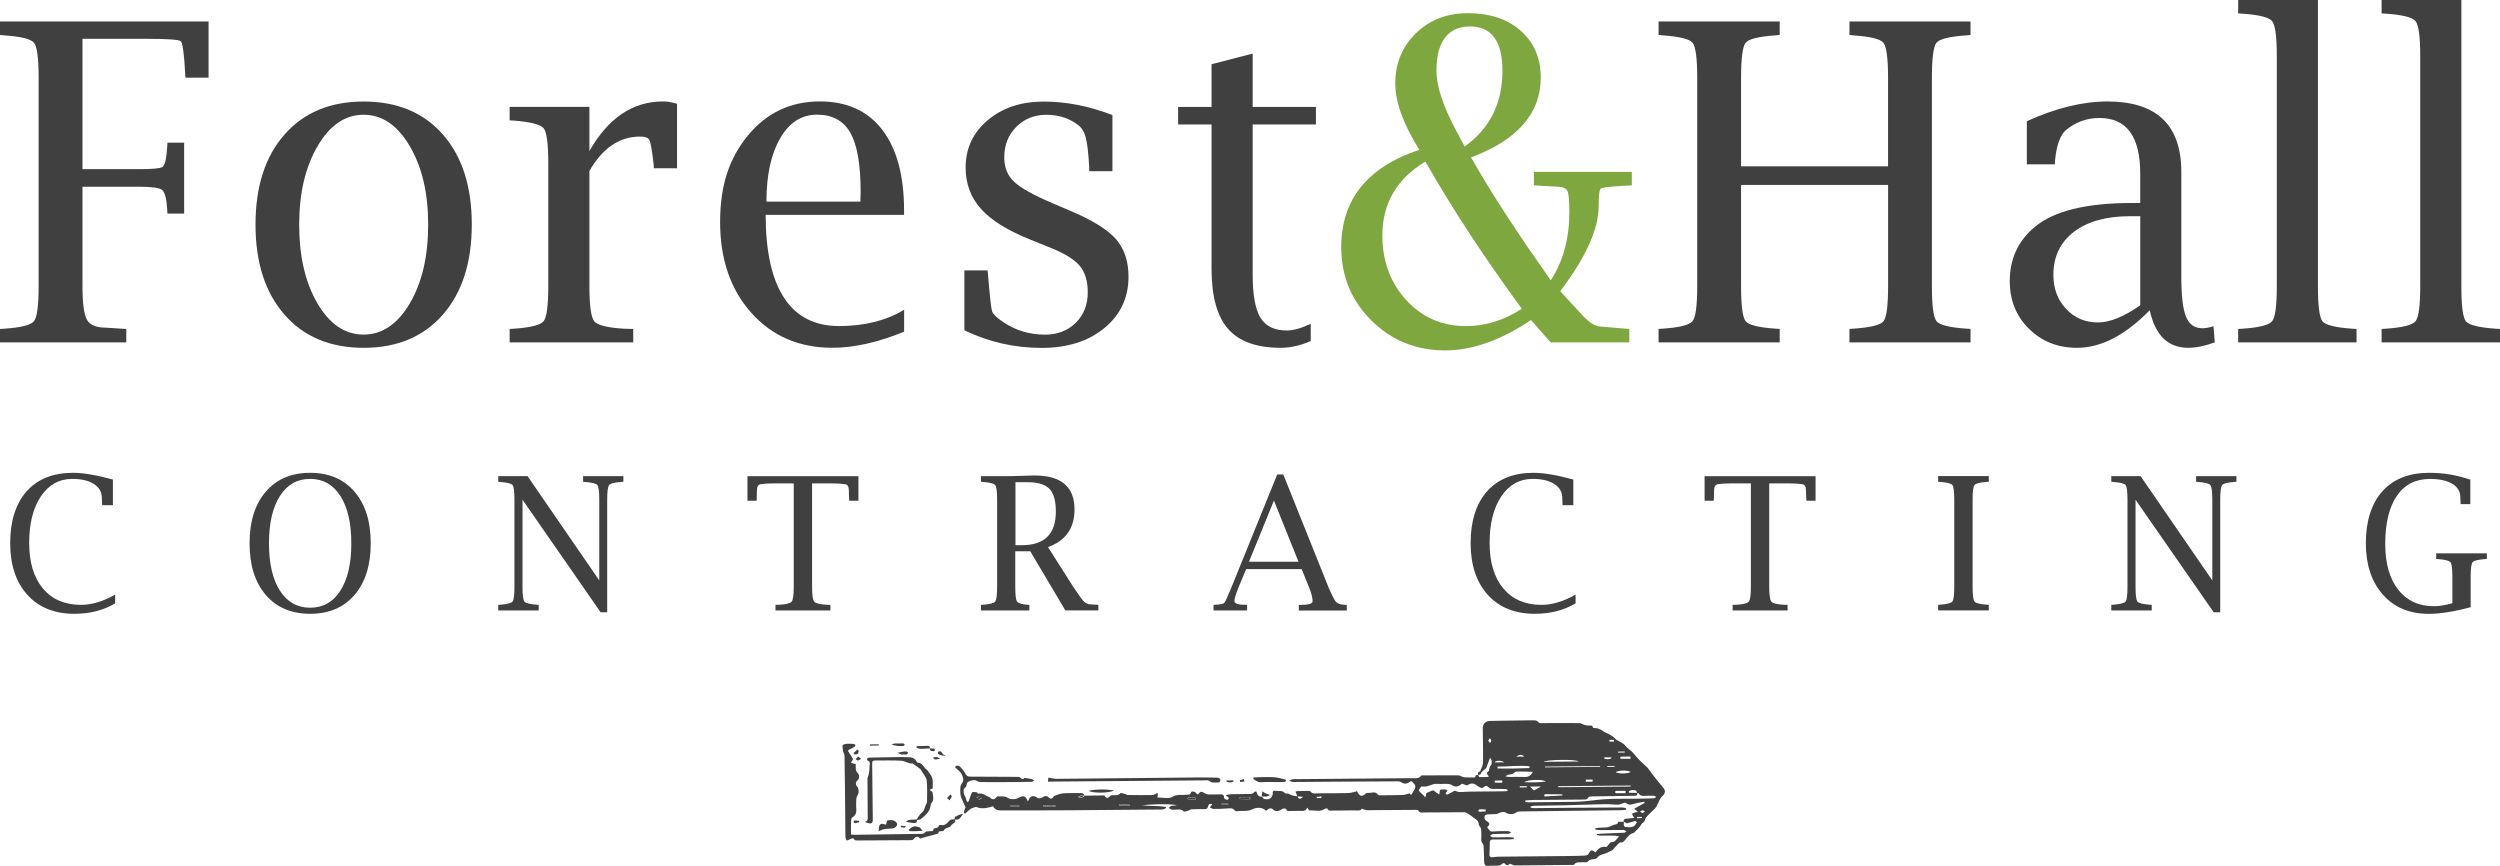
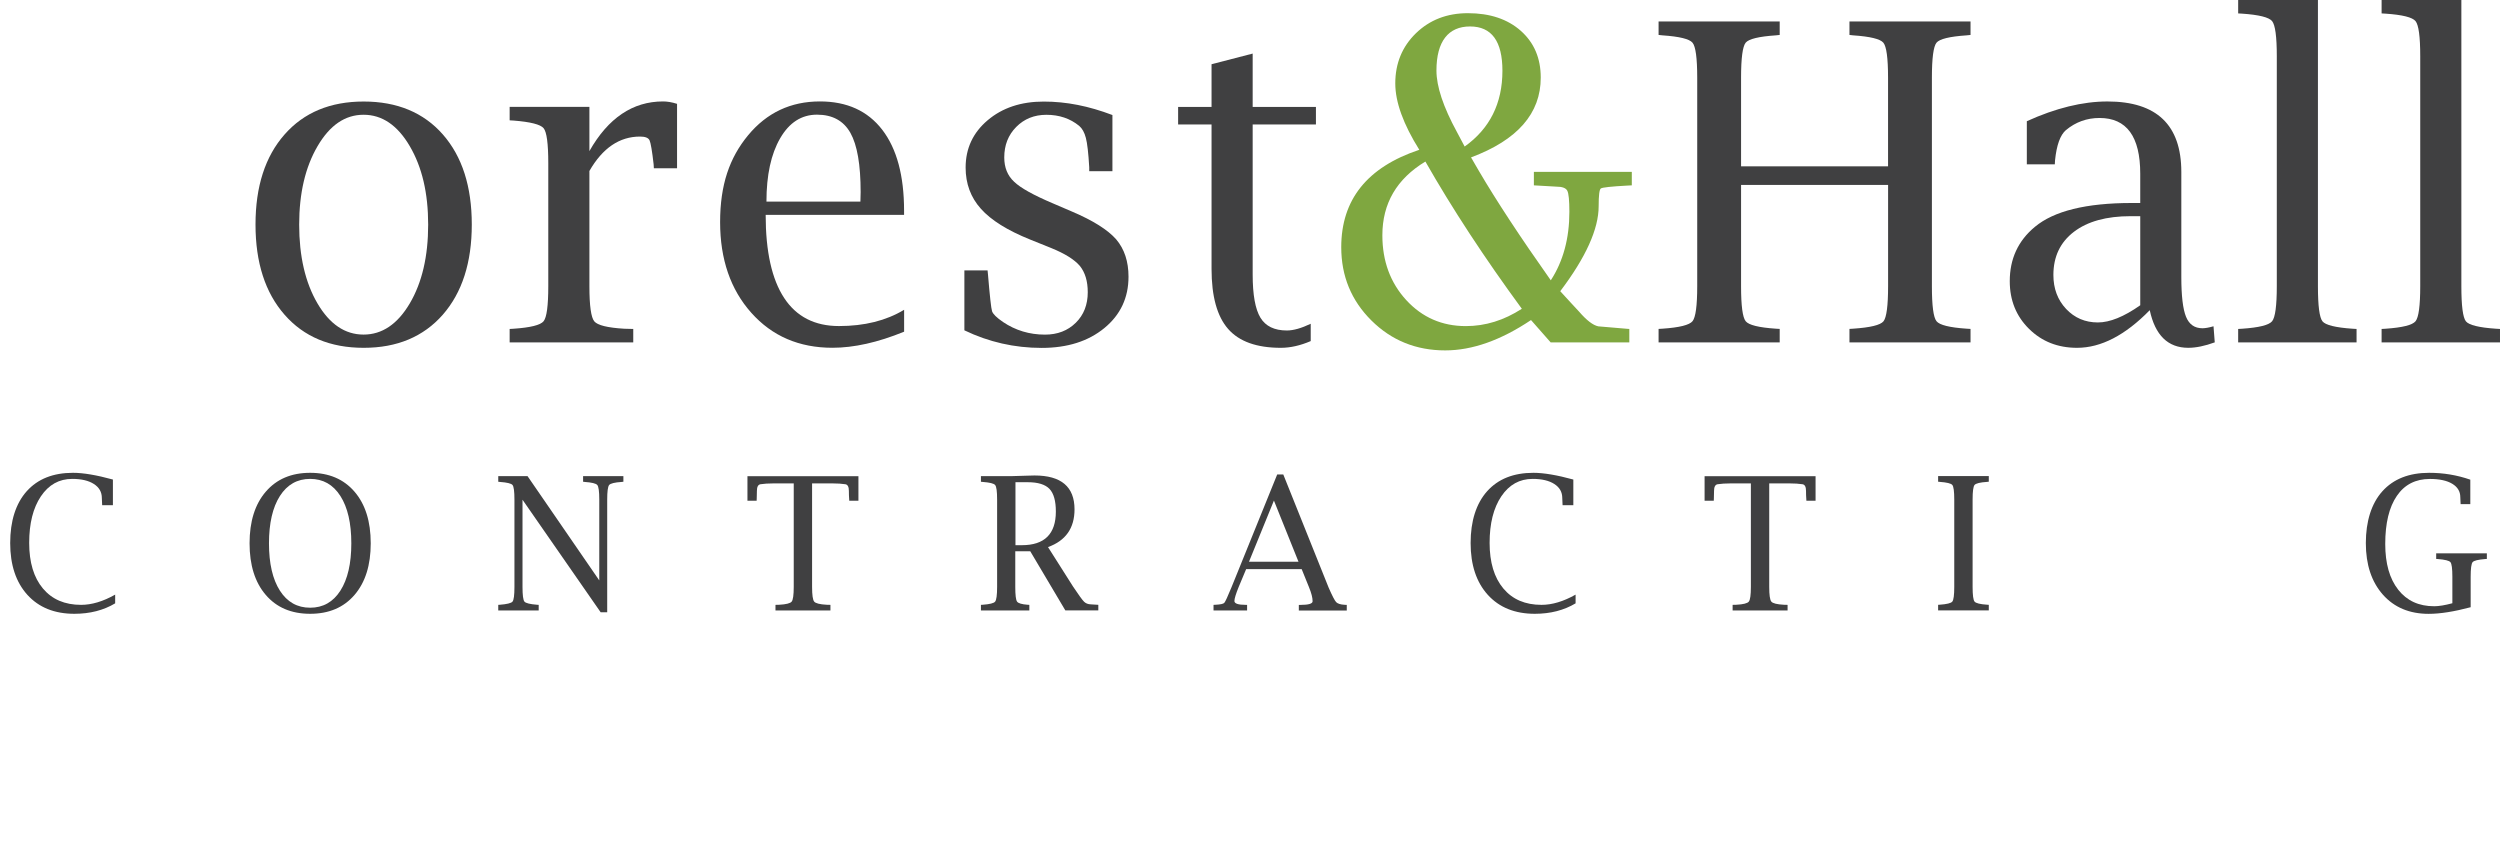
<svg xmlns="http://www.w3.org/2000/svg" id="Layer_2" viewBox="0 0 542.24 187.82">
  <defs>
    <style>.cls-1{fill:#404041;}.cls-1,.cls-2{stroke-width:0px;}.cls-2{fill:#7fa740;}</style>
  </defs>
  <g id="Layer_2-2">
-     <path class="cls-1" d="m17.89,40.49v21.59c0,3.7.32,6.12.97,7.27.65,1.15,2.03,1.72,4.14,1.72.12,0,1.3.08,3.53.23l.86.05v2.92H0v-2.92l.86-.05c3.65-.25,5.82-.79,6.5-1.62.68-.83,1.02-3.36,1.02-7.6V16.84c0-4.24-.34-6.77-1.02-7.58-.68-.81-2.84-1.34-6.5-1.59l-.86-.09v-2.92h45.24v12.18h-5.03l-.04-.89c-.24-4.33-.56-6.66-.96-7.01-.39-.34-2.82-.52-7.28-.52h-14.04v28.27h12.27c2.72,0,4.38-.14,4.98-.42.6-.28.98-1.77,1.13-4.47l.05-.85h3.62v15.38h-3.62l-.05-.89c-.15-2.38-.53-3.8-1.13-4.26-.6-.45-2.27-.68-4.98-.68h-12.27Z" />
    <path class="cls-1" d="m78.88,75.44c-7.25,0-12.97-2.39-17.16-7.18-4.2-4.79-6.3-11.31-6.3-19.56s2.1-14.76,6.3-19.53c4.19-4.77,9.92-7.15,17.16-7.15s13,2.38,17.18,7.15c4.18,4.77,6.27,11.28,6.27,19.53s-2.1,14.77-6.29,19.56c-4.2,4.78-9.92,7.18-17.16,7.18m-.02-2.87c4.02,0,7.36-2.26,10.02-6.76,2.66-4.51,3.99-10.2,3.99-17.08s-1.33-12.5-3.99-17.03c-2.66-4.54-6-6.81-10.02-6.81s-7.32,2.27-9.98,6.81c-2.66,4.54-3.99,10.22-3.99,17.03s1.32,12.57,3.97,17.08c2.64,4.51,5.98,6.76,10,6.76" />
    <path class="cls-1" d="m127.84,37.11v24.97c0,4.23.36,6.77,1.06,7.62.71.85,2.87,1.38,6.5,1.6l1.95.05v2.92h-26.81v-2.92l.86-.05c3.65-.25,5.82-.79,6.5-1.62.68-.83,1.02-3.36,1.02-7.6v-26.71c0-4.23-.34-6.76-1.02-7.57-.68-.81-2.84-1.36-6.5-1.65l-.86-.05v-2.92h17.3v9.59c4.07-7.18,9.4-10.77,15.98-10.77.91,0,1.92.17,3.03.52v13.97h-5.03l-.05-.85c-.33-2.92-.63-4.65-.88-5.2-.26-.55-.94-.82-2.06-.82-4.47,0-8.14,2.49-11,7.48" />
    <path class="cls-1" d="m196.08,71.95c-5.68,2.32-10.85,3.48-15.53,3.48-7.21,0-13.08-2.52-17.59-7.58-4.51-5.05-6.77-11.61-6.77-19.68s2.02-13.93,6.07-18.83c4.05-4.89,9.24-7.34,15.58-7.34,5.86,0,10.36,2.05,13.52,6.15,3.15,4.1,4.73,9.95,4.73,17.56v.89h-30.02c0,7.96,1.34,13.97,4.01,18.03,2.67,4.06,6.64,6.09,11.89,6.09,5.52,0,10.23-1.17,14.13-3.53v4.75Zm-29.84-28.22h20.38l.05-2.07c0-5.93-.74-10.21-2.22-12.84-1.48-2.63-3.9-3.95-7.25-3.95s-6.01,1.71-7.99,5.13c-1.98,3.42-2.97,7.99-2.97,13.73" />
    <path class="cls-1" d="m209.17,71.63v-12.98h5.03l.09.9c.39,4.69.69,7.34.88,7.95.2.61.99,1.39,2.38,2.34,2.72,1.83,5.75,2.74,9.1,2.74,2.72,0,4.94-.86,6.68-2.57,1.74-1.71,2.6-3.93,2.6-6.63,0-2.39-.57-4.29-1.72-5.71-1.18-1.38-3.25-2.67-6.2-3.87l-4.57-1.84c-4.92-1.98-8.48-4.2-10.69-6.68-2.2-2.45-3.31-5.43-3.31-8.94,0-4.14,1.59-7.56,4.78-10.26,3.19-2.7,7.24-4.05,12.16-4.05s9.77.97,14.9,2.92v12.18h-5.03v-.85c-.18-3.07-.42-5.2-.73-6.37-.3-1.17-.79-2.05-1.45-2.61-1.96-1.6-4.33-2.4-7.11-2.4-2.63,0-4.81.88-6.54,2.63-1.74,1.75-2.6,3.96-2.6,6.62,0,2.19.71,3.94,2.13,5.26,1.39,1.35,4.2,2.91,8.42,4.7l4.17,1.79c4.56,1.94,7.74,3.95,9.56,6.02,1.78,2.1,2.67,4.8,2.67,8.1,0,4.55-1.74,8.26-5.23,11.13-3.49,2.87-8.02,4.31-13.61,4.31-5.88,0-11.47-1.27-16.75-3.81" />
    <path class="cls-1" d="m284.29,73.98c-2.26.97-4.42,1.46-6.48,1.46-5.22,0-9.04-1.36-11.43-4.09-2.4-2.73-3.6-7.07-3.6-13.03v-31.32h-7.25v-3.81h7.25v-9.26l8.92-2.31v11.57h13.72v3.81h-13.72v32.54c0,4.39.56,7.51,1.68,9.36,1.12,1.85,3.03,2.78,5.73,2.78,1.42,0,3.15-.49,5.18-1.46v3.76Z" />
    <path class="cls-1" d="m25,130.85c-2.54,1.52-5.49,2.28-8.87,2.28-4.31,0-7.7-1.37-10.19-4.11-2.48-2.74-3.73-6.49-3.73-11.24s1.2-8.56,3.58-11.23c2.39-2.67,5.74-4,10.04-4,2.2,0,5.09.48,8.66,1.46v5.57h-2.33l-.02-.4c-.02-.39-.03-.78-.05-1.16,0-1.29-.57-2.3-1.72-3.04-1.15-.74-2.71-1.11-4.7-1.11-2.84,0-5.1,1.26-6.8,3.78-1.69,2.52-2.54,5.88-2.54,10.1s.99,7.52,2.98,9.89,4.74,3.55,8.28,3.55c2.31,0,4.78-.74,7.39-2.22v1.89Z" />
    <path class="cls-1" d="m67.27,133.13c-4.07,0-7.28-1.36-9.62-4.09-2.35-2.73-3.52-6.46-3.52-11.2s1.17-8.47,3.52-11.2c2.35-2.73,5.55-4.09,9.62-4.09s7.28,1.37,9.62,4.09c2.35,2.73,3.52,6.46,3.52,11.2s-1.17,8.47-3.52,11.2c-2.35,2.73-5.55,4.09-9.62,4.09m0-1.32c2.79,0,4.98-1.23,6.56-3.7,1.58-2.47,2.37-5.89,2.37-10.26s-.79-7.8-2.37-10.27c-1.58-2.48-3.77-3.71-6.56-3.71s-4.98,1.24-6.56,3.71c-1.58,2.47-2.37,5.9-2.37,10.27s.79,7.79,2.37,10.26c1.58,2.47,3.77,3.7,6.56,3.7" />
    <path class="cls-1" d="m130.28,132.8l-16.95-24.41v18.92c0,1.79.14,2.84.42,3.18.28.33,1.19.56,2.75.68l.34.02v1.22h-8.77v-1.22l.34-.02c1.55-.12,2.47-.35,2.75-.68s.42-1.39.42-3.18v-18.94c0-1.79-.14-2.85-.42-3.18-.28-.33-1.19-.55-2.73-.66l-.36-.04v-1.22h6.35l15.56,22.62v-17.52c0-1.78-.14-2.83-.43-3.17-.28-.34-1.2-.56-2.74-.67l-.34-.04v-1.22h8.74v1.22l-.36.04c-1.54.1-2.45.33-2.73.67-.28.34-.42,1.4-.42,3.17v24.43h-1.42Z" />
    <path class="cls-1" d="m172.17,104.85h-4.47c-1.05,0-1.96.06-2.75.18-.52.08-.78.57-.78,1.46,0,.67-.01,1.25-.04,1.73l-.02.39h-1.99v-5.33h24.07v5.33h-1.99l-.02-.39c-.04-.48-.06-1.06-.06-1.73,0-.89-.25-1.38-.76-1.46-.8-.12-1.71-.18-2.74-.18h-4.48v22.46c0,1.75.15,2.81.46,3.18.3.37,1.21.6,2.71.68l.81.02v1.22h-11.92v-1.22l.81-.02c1.5-.08,2.4-.31,2.7-.68.3-.37.45-1.43.45-3.18v-22.46Z" />
    <path class="cls-1" d="m220.21,119.57v7.74c0,1.76.13,2.82.39,3.18.26.36,1.03.59,2.3.68l.36.02v1.22h-10.5v-1.22l.36-.02c1.53-.11,2.44-.33,2.72-.68.28-.35.43-1.41.43-3.18v-18.94c0-1.78-.14-2.83-.43-3.17-.28-.34-1.19-.56-2.72-.67l-.36-.04v-1.22h6.72l3.4-.1,1.51-.04c5.78,0,8.67,2.45,8.67,7.35,0,4.08-1.92,6.8-5.75,8.18l5.45,8.59c1.21,1.82,2,2.9,2.37,3.26s.85.55,1.44.57c.18.03.6.05,1.27.08l.38.02v1.22h-7.15l-7.61-12.83h-3.25Zm.04-1.32h1.39c4.91,0,7.37-2.43,7.37-7.3,0-2.31-.46-3.94-1.38-4.91-.92-.96-2.49-1.45-4.71-1.45h-2.67v13.66Z" />
    <path class="cls-1" d="m270.29,123.43l-1.62,3.87c-.62,1.53-.93,2.55-.93,3.06,0,.55.81.83,2.45.83h.3v1.22h-7.28v-1.22l.4-.02c1.09-.05,1.74-.19,1.94-.42.21-.23.74-1.37,1.58-3.43l9.89-24.41h1.32l9.84,24.55c.77,1.76,1.31,2.8,1.63,3.14.32.33.93.53,1.86.58l.44.02v1.22h-10.4v-1.22h.34c1.77,0,2.65-.26,2.65-.79,0-.77-.27-1.8-.8-3.09l-1.57-3.88h-12.04Zm.61-1.59h10.74l-5.33-13.27-5.41,13.27Z" />
    <path class="cls-1" d="m341.76,130.85c-2.54,1.52-5.49,2.28-8.87,2.28-4.31,0-7.7-1.37-10.19-4.11-2.48-2.74-3.73-6.49-3.73-11.24s1.2-8.56,3.58-11.23c2.39-2.67,5.74-4,10.04-4,2.2,0,5.09.48,8.66,1.46v5.57h-2.33l-.02-.4c-.02-.39-.03-.78-.05-1.16,0-1.29-.57-2.3-1.72-3.04-1.15-.74-2.71-1.11-4.7-1.11-2.84,0-5.1,1.26-6.8,3.78-1.69,2.52-2.54,5.88-2.54,10.1s.99,7.52,2.98,9.89c1.98,2.37,4.74,3.55,8.28,3.55,2.31,0,4.78-.74,7.39-2.22v1.89Z" />
    <path class="cls-1" d="m379.77,104.85h-4.47c-1.05,0-1.96.06-2.75.18-.52.08-.78.57-.78,1.46,0,.67-.01,1.25-.04,1.73l-.02.39h-1.99v-5.33h24.07v5.33h-1.99l-.02-.39c-.04-.48-.06-1.06-.06-1.73,0-.89-.25-1.38-.76-1.46-.8-.12-1.71-.18-2.74-.18h-4.48v22.46c0,1.75.15,2.81.46,3.18.3.37,1.21.6,2.71.68l.81.02v1.22h-11.92v-1.22l.81-.02c1.5-.08,2.4-.31,2.7-.68.3-.37.45-1.43.45-3.18v-22.46Z" />
    <path class="cls-1" d="m431.36,131.18v1.22h-10.99v-1.22l.36-.02c1.53-.11,2.44-.33,2.72-.68.28-.35.42-1.41.42-3.18v-18.94c0-1.78-.14-2.83-.42-3.17-.28-.34-1.19-.56-2.72-.67l-.36-.04v-1.22h10.99v1.22l-.36.04c-1.54.1-2.45.33-2.73.67-.28.34-.42,1.4-.42,3.17v18.94c0,1.77.14,2.83.42,3.18.28.35,1.19.58,2.73.68l.36.02Z" />
-     <path class="cls-1" d="m480.14,132.8l-16.95-24.41v18.92c0,1.79.14,2.84.42,3.18.28.33,1.19.56,2.75.68l.34.02v1.22h-8.77v-1.22l.34-.02c1.55-.12,2.47-.35,2.75-.68s.42-1.39.42-3.18v-18.94c0-1.79-.14-2.85-.42-3.18-.28-.33-1.19-.55-2.73-.66l-.36-.04v-1.22h6.35l15.56,22.62v-17.52c0-1.78-.14-2.83-.43-3.17-.28-.34-1.2-.56-2.74-.67l-.34-.04v-1.22h8.74v1.22l-.36.04c-1.54.1-2.45.33-2.73.67-.28.34-.42,1.4-.42,3.17v24.43h-1.42Z" />
    <path class="cls-1" d="m535.89,131.7c-3.6.96-6.64,1.44-9.12,1.44-4.16,0-7.47-1.39-9.93-4.16-2.46-2.78-3.7-6.51-3.7-11.19s1.2-8.59,3.6-11.25c2.4-2.66,5.78-3.99,10.13-3.99,1.55,0,3.07.12,4.56.37,1.49.25,2.95.62,4.37,1.12v5.3h-2.1l-.02-.39c-.03-.36-.05-.73-.05-1.12,0-1.23-.58-2.2-1.74-2.9-1.16-.7-2.78-1.05-4.85-1.05-3.1,0-5.5,1.22-7.17,3.67-1.68,2.45-2.52,5.93-2.52,10.44,0,4.23.94,7.53,2.82,9.92,1.88,2.39,4.47,3.58,7.8,3.58,1.02,0,2.34-.22,3.94-.65v-5.73c0-1.79-.14-2.85-.42-3.18-.28-.33-1.19-.56-2.75-.68l-.34-.02v-1.22h10.99v1.22l-.34.02c-1.55.12-2.47.34-2.75.68-.28.33-.42,1.39-.42,3.18v6.59Z" />
    <path class="cls-2" d="m336.33,74.26l-4.26-4.84c-6.55,4.39-12.75,6.58-18.61,6.58-6.31,0-11.65-2.16-16.01-6.49-4.36-4.33-6.54-9.62-6.54-15.9,0-10.31,5.64-17.35,16.93-21.12-3.47-5.55-5.21-10.35-5.21-14.39,0-4.36,1.5-7.99,4.48-10.89,2.99-2.9,6.75-4.35,11.27-4.35,4.77,0,8.6,1.28,11.48,3.83,2.88,2.56,4.32,5.94,4.32,10.14,0,7.78-5.04,13.54-15.12,17.31.78,1.32,1.36,2.3,1.72,2.96,3.77,6.43,8.96,14.33,15.58,23.7,2.69-4.14,4.03-9.09,4.03-14.86,0-2.46-.15-3.98-.45-4.57-.3-.59-1.1-.89-2.4-.89-.3,0-1.63-.08-3.99-.23l-.86-.05v-2.92h21.24v2.92l-.95.05c-3.53.19-5.46.4-5.77.63-.32.23-.47,1.51-.47,3.84,0,4.95-2.78,11.1-8.33,18.44.6.66,1.38,1.51,2.33,2.54.95,1.03,1.55,1.68,1.79,1.93,1.6,1.85,2.97,2.9,4.12,3.15.21.03,2.25.2,6.11.52l.63.05v2.92h-17.07Zm-6.25-7.29c-8.12-11.07-15.09-21.71-20.92-31.93-6.22,3.76-9.33,9.09-9.33,15.99,0,5.61,1.73,10.3,5.18,14.06,3.46,3.76,7.77,5.64,12.93,5.64,4.23,0,8.27-1.25,12.14-3.76m-12.41-35.18c5.46-3.89,8.2-9.37,8.2-16.44,0-6.41-2.34-9.61-7.02-9.61s-7.29,3.19-7.29,9.56c0,3.46,1.48,7.9,4.44,13.33.36.69.92,1.74,1.68,3.16" />
    <path class="cls-1" d="m377.63,40.12v21.96c0,4.23.33,6.76,1,7.59.66.83,2.84,1.37,6.52,1.62l.86.05v2.92h-26.27v-2.92l.86-.05c3.65-.25,5.82-.79,6.5-1.62.68-.83,1.02-3.36,1.02-7.59V16.84c0-4.24-.34-6.77-1.02-7.58-.68-.81-2.84-1.34-6.5-1.59l-.86-.09v-2.92h26.27v2.92l-.86.09c-3.68.25-5.86.78-6.52,1.59-.66.81-1,3.34-1,7.58v19.23h31.88v-19.23c0-4.24-.34-6.77-1.02-7.58-.68-.81-2.86-1.34-6.54-1.59l-.81-.09v-2.92h26.26v2.92l-.86.09c-3.68.25-5.86.78-6.52,1.59-.66.81-1,3.34-1,7.58v45.24c0,4.23.33,6.76,1,7.59.66.83,2.84,1.37,6.52,1.62l.86.05v2.92h-26.26v-2.92l.81-.05c3.71-.25,5.9-.78,6.57-1.6.66-.82,1-3.36,1-7.62v-21.96h-31.88Z" />
    <path class="cls-1" d="m466.27,67.28c-5.32,5.44-10.57,8.16-15.77,8.16-4.17,0-7.64-1.37-10.42-4.12-2.78-2.75-4.17-6.19-4.17-10.34,0-4.83,1.81-8.76,5.44-11.77,4.13-3.45,11.14-5.18,21.01-5.18h1.85v-6.35c0-8.06-2.94-12.09-8.83-12.09-2.75,0-5.18.88-7.29,2.63-1.24,1.07-2.02,3.25-2.36,6.54l-.05.89h-6.07v-9.36c6.28-2.85,12.11-4.28,17.48-4.28,10.69,0,16.03,5.1,16.03,15.3v22.78c0,4.08.34,6.95,1.02,8.62.68,1.66,1.86,2.49,3.56,2.49.6,0,1.4-.14,2.4-.43l.27,3.49c-2.14.78-4.06,1.18-5.75,1.18-4.4,0-7.18-2.72-8.35-8.16m-2.06-1.06v-19.33h-2.08c-5.25,0-9.36,1.13-12.32,3.4-2.96,2.27-4.44,5.38-4.44,9.35,0,2.96.92,5.41,2.76,7.37,1.84,1.95,4.14,2.93,6.88,2.93,2.6,0,5.66-1.24,9.19-3.72" />
    <path class="cls-1" d="m502.75,0v62.08c0,4.26.33,6.8.99,7.62.66.81,2.84,1.35,6.53,1.6l.86.05v2.92h-25.68v-2.92l.86-.05c3.65-.25,5.82-.79,6.5-1.62.68-.83,1.02-3.36,1.02-7.6V12.18c0-4.23-.34-6.76-1.02-7.6-.68-.83-2.84-1.37-6.5-1.62l-.86-.05V0h17.3Z" />
    <path class="cls-1" d="m533.86,0v62.08c0,4.26.33,6.8.99,7.62.66.81,2.84,1.35,6.53,1.6l.86.05v2.92h-25.68v-2.92l.86-.05c3.65-.25,5.82-.79,6.5-1.62.68-.83,1.02-3.36,1.02-7.6V12.18c0-4.23-.34-6.76-1.02-7.6-.68-.83-2.84-1.37-6.5-1.62l-.86-.05V0h17.3Z" />
-     <path class="cls-1" d="m320.57,168.14c0-.33-.11-.73.39-.78.02,0,.06-.01.06-.03.23-.64.63-1.28.64-1.92.05-2.49-.04-4.98-.05-7.48,0-.87.57-1.5,1.42-1.55.92-.05,1.85-.04,2.78-.06,2.19-.03,4.37-.07,6.55-.09.5,0,1.03-.05,1.4.51.1.15.49.1.75.1,2.68,0,5.37-.03,8.05,0,.37,0,.74.28,1.12.4.24.07.51.08.76.12.4.07.94-.22,1.09.47,0,.03.08.06.12.06.69.01,1.33.15,1.92.61.41.33.95.48,1.42.74.29.15.56.33.84.52.16.11.3.25.44.38.1.09.17.21.27.28.66.42,1.49.69,1.96,1.28.54.67,1.28,1.07,1.82,1.71.42.51.84,1.02,1.31,1.49.52.53,1.11.99,1.63,1.52.31.32.54.71.81,1.06.36.48.71.96,1.09,1.43.57.72,1.18,1.41,1.74,2.14.4.53.21,1.15-.32,1.61-.27.23-.47.57-.65.89-.24.45-.41.95-.66,1.4-.16.27-.4.51-.63.73-.52.53-1.1,1-1.58,1.57-.27.33-.19.88-.69,1.16-.33.18-.49.68-.77.99-.36.41-.75.79-1.14,1.17-.08.08-.2.14-.31.16-.64.15-.99.65-1.41,1.13-.31.35-.58.96-1.28.85-.2-.03-.48.33-.7.55-.34.34-.64.72-.97,1.07-.08.08-.18.13-.28.18-.34.17-.67.35-1.02.5-.64.28-1.54.36-1.89.85-.6.86-1.7.16-2.23,1.05-.12.21-.76.06-1.16.11-.63.07-1.34-.17-1.81.53-.05.08-.27.05-.41.05-4.13.04-8.27.09-12.4.11-.32,0-.65-.22-1.1-.38-.25.26-.62.61-1.07-.01-.08-.11-.51-.11-.59,0-.48.61-1.13.38-1.71.44-.42.04-.86-.02-1.28.04-.71.1-.92-.3-.94-.93-.02-.79-.02-1.58-.07-2.37-.04-.61.09-1.21-.4-1.79-.26-.31-.1-1-.13-1.51-.02-.47,0-.94-.06-1.41-.03-.21-.22-.4-.33-.61-.07-.12-.18-.24-.18-.36-.01-.78-.52-1.05-1.07-1.44-.4-.28-.78-.64-1.23-.86-.25-.12-.5-.35-.75-.35-2.94,0-5.89.04-8.83.05-.45,0-.95.15-1.24-.45-.06-.13-.48-.11-.74-.11-3.42.02-6.84.06-10.27.07-.38,0-.77-.19-1.26-.33-.26.55-.91.37-1.51.37-1.61,0-3.23.05-4.84.04-.37,0-.82.15-1.06-.38-.03-.08-.38-.12-.48-.05-1.07.81-2.27.33-3.41.4-.15,0-.31-.36-.52-.63-.31.89-.98.74-1.63.72-.57-.02-1.14.05-1.71.02-.45-.02-1,.27-1.26-.46-.03-.09-.72-.09-.92.09-.52.46-1.42.55-1.87.06-.38-.41-.92-.31-1.49.29-.9-.89-2.18-.74-2.98-.35-1.16.57-2.25.26-3.36.43-.13.02-.34,0-.4-.09-.53-.73-1.25-.54-1.95-.49-.9.05-1.8.1-2.7.08-.29,0-.57-.21-.85-.33.18-.21.36-.43.56-.67-.5-.26-.86.01-.94.47-.11.55-.4.58-.81.58-.94,0-1.89,0-2.83.04-.24.01-.46.24-.71.31-.32.09-.83.27-.95.13-.47-.55-1.04-.36-1.59-.38-.36-.02-.72.05-1.07-.01-.2-.04-.37-.25-.55-.39.2-.14.38-.38.59-.42.37-.07.77-.03,1.16-.17-2.52-.31-5.04-.18-7.57.04,1.72.24,3.47.05,5.18.39,0,.09.02.17.03.26-.29.1-.58.28-.87.28-6.86.07-13.73.13-20.59.17-4.53.03-9.07.03-13.6.02-.93,0-1.94.16-2.45-.9-1.26.38-2.45.7-3.67.14-.35.12-.76.19-1.11.39-.37.21-.68.54-1,.82-.11.09-.21.2-.31.3-.09-.15-.28-.32-.25-.44.11-.39.29-.77.39-1.01-.2-.41-.39-.76-.54-1.13-.23-.58-.57-1.16-.59-1.76-.04-.84-.18-1.74.48-2.51.38-.44-.08-1.83-.65-2.35-.29-.26-.59-.52-.88-.79-.05-.05-.09-.22-.05-.26.09-.09.22-.19.34-.2.64-.05.93.51,1.28.9.34.37.53.91.88,1.27.18.19.57.21.87.21,3.33.03,6.65.03,9.98.05.25,0,.6,0,.73.15.42.5.72.36.88.07.64.1,1.15.16,1.65.27.18.04.34.19.5.3-.17.1-.33.28-.5.28-1.38.04-2.75.05-4.13.06-2.35.01-4.71.03-7.06,0-.27,0-.57-.14-.81-.29-.45-.28-1.25-.06-1.73.17-.61.29-.32,1-.63,1.21-.58.41-.47.91-.4,1.41.03.27.25.51.35.77.1.24.13.5.22.74.05.14.16.25.24.37.1-.11.23-.2.28-.33.23-.6.37-1.25.68-1.79.1-.17.65-.09.98-.05.16.02.32.35.42.32.92-.27,1.54.52,2.32.69.12.03.21.17.31.27.35.35.9.29,1.17-.11.08-.11.19-.28.28-.27.79.06,1.57-.17,2.38.36.5.33,1.47.31,2.04.03,1.26-.64,1.67-.63,2.2.69.08-.12.15-.21.18-.31.33-.95,1.17-1.08,1.93-.43.2.17.8.06,1.08-.14.42-.31.92-.41,1.28-.03.4.43.77.4,1.1-.09.04-.06.06-.16.11-.17.64-.2,1.28-.52,1.94-.57,1.28-.1,2.57-.04,3.85-.07.42,0,.71.07.71.58-.14,0-.29-.04-.42,0-.23.06-.45.15-.67.23.05.09.13.27.17.26.29-.05.58-.13.86-.23.04-.02.04-.18.05-.27,1.38-.02,2.75-.03,4.13-.05.12,0,.31-.02.34.04.45.8.85.48,1.33.01.17-.16.55-.08.83-.1.44-.03.86.04,1.23-.4.12-.15.63.02.95.09.24.05.46.25.69.26,1.76.03,3.51.04,5.27.02.25,0,.51-.15.76-.25.15-.06.28-.17.42-.25.02.16.07.32.07.48,0,.14-.05.28-.09.54,1.14-.01,2.43.36,3.24-.13,1.08-.65,2.07-.33,3.1-.46.38-.05.79.09.95-.5.1-.34.85-.24,1.14.16.25.35.4.35.63,0,.3-.45.66-.31,1.05-.09.29.17.62.34.93.36.88.04,1.75-.01,2.63-.02.43,0,.79.08.79.68,0,.39.68.65.95.38.07-.07.07-.34,0-.42-.11-.13-.31-.18-.47-.26,0-.08,0-.15-.01-.23.34-.06.67-.16,1.01-.17,1.21-.03,2.42-.02,3.63-.06.52-.02,1.1.13,1.48-.46.06-.09.3-.04.45-.06q.24,1.2,1.21,1.12l-.02-.02c.16.18.31.5.48.52.59.07,1.24.17,1.62-.5.11-.2.26-.45.24-.65-.07-.55.13-.75.63-.64.68.15,1.47-.18,2.03.54.1.13.46.01.68.08.33.11.63.31.96.41.35.1.72.12,1.09.17.19.64.59.73,1.16.1-.46-.03-.82-.06-1.18-.09-.13-.31-.26-.61-.44-1.02.13-.04.31-.13.49-.13.78-.02,1.57-.02,2.35-.03.12,0,.29-.01.34.05.58.77,1.39.45,2.11.46,2.04,0,4.08,0,6.13-.05.59-.02,1.18-.21,1.77-.33,0-.07,0-.15,0-.22.07.09.17.16.21.26.48,1.04,1.05,1.15,1.9.35.08-.07.22-.12.32-.1.78.12,1.69-.52,2.32.46.06.1.36.06.55.06,1.59-.01,3.18-.01,4.77-.06.43-.01.86-.2,1.44-.34.02.02.19.16.39.33.29-.5.61-.95.82-1.45.3-.71-.31-1.06-.68-1.49-.05-.05-.28,0-.38.06-.72.55-1.27.56-2,.08-.22-.14-.54-.16-.81-.15-3.97.01-7.93.03-11.9.06-3.54.03-7.07.07-10.61.08-.31,0-.62-.18-.92-.28.3-.12.59-.33.89-.33,8.62-.08,17.24-.14,25.86-.22.66,0,1.38.18,1.89-.54.07-.1.36-.06.55-.06,2.49-.01,4.99-.03,7.48-.02.27,0,.54.19.82.28.2.06.39.15.6.16.54.03,1.09.03,1.64.02.3,0,.7.14.74-.42,0-.07.36-.11.54-.17.09.18.16.52.26.52.65.03,1.31-.02,1.96-.04.02-.06.04-.13.07-.19-.41-.39-.63-.75,0-1.07.1-.05.06-.36.12-.54.07-.21.13-.45.27-.61.39-.42.37-1.26-.11-1.74-.26.72-.52,1.43-.78,2.12-.05.12-.16.22-.26.31-.3.29-.75.51-.88.86-.16.44-.35.44-.68.38m34.56,3.96c.06.67-.41.6-.81.61-3.02.04-6.03.08-9.05.14-.26,0-.67.05-.77.22-.28.5-.68.46-1.11.46-3.61.03-7.21.05-10.82.09-.59,0-1.17.07-1.76.11,0,.1,0,.19,0,.29.29.04.58.11.86.11,3.3-.03,6.6-.06,9.9-.11,1.61-.03,3.21-.22,4.82-.41,2.91-.35,5.88-.21,8.82-.27,1.16-.03,2.33-.03,3.49-.08.18,0,.35-.19.53-.3-.18-.09-.36-.25-.55-.26-.42-.03-.86.02-1.28,0-.71-.02-1.51.29-2.03-.55-.03-.05-.18-.03-.27-.04-.11-.19-.18-.52-.32-.55-.5-.1-1.04-.17-1.48.19v.3c.61.01,1.21.03,1.81.04m-2.95,6.26c-.07-.51.21-.64.63-.67.52-.04,1.05-.1,1.64-.16-.1-.2-.13-.26-.17-.32-.11-.19-.22-.39-.33-.58.21-.09.41-.19.61-.26.18-.06.36-.1.7-.19-.36-.28-.56-.45-.8-.64.79-.44,1.53-.86,2.27-1.27-.02-.09-.04-.17-.05-.26-.54.1-1.09.2-1.63.29-.79.13-1.59.73-2.39-.04-.08-.08-.33-.02-.48.02-.4.11-.78.36-1.17.37-.95.01-1.89-.13-2.84-.11-2.8.05-5.6.16-8.4.23-2.35.05-4.7.07-7.05.12-.25,0-.49.1-.73.16l.02.25c.24.03.48.1.72.1,2.49-.02,4.99-.05,7.48-.07,3.87-.03,7.74-.06,11.61-.07.29,0,.59.09.88.14,0,.11,0,.23-.01.34-.35.04-.69.1-1.04.11-7.32.09-14.63.17-21.95.27-.29,0-.63.06-.85.23-.63.47-1.63.45-2.28,0-.23-.16-.64-.12-.95-.06-.36.07-.7.35-1.06.39-.61.08-1.23.01-1.85.07-.24.02-.6.16-.66.33-.09.29-.12.61.2.97.23.26,1.42.62.39,1.39-.03.03-.04.18,0,.21.35.29.41.9,1.1.83,1.13-.11,2.28-.09,3.42-.09.21,0,.41.2.62.31-.19.09-.39.26-.58.26-1.11.03-2.23,0-3.34.06-.24.01-.46.25-.69.38.22.12.44.34.67.34,1.19.01,2.37-.04,3.56-.04.32,0,.64.07.96.1,0,.1,0,.2,0,.29-.33.04-.67.1-1,.1-1.16.01-2.33.02-3.49,0-.45,0-.71.14-.72.67,0,.88-.06,1.76-.08,2.64,0,.45.23.61.64.56.42-.05.85-.12,1.27-.13,5.2-.05,10.4-.09,15.6-.15,1.12-.01,2.23-.04,3.35-.1.21-.01.5-.16.6-.34.52-.94.69-1,1.56-.32.53-.86,1.23-1.4,2.29-1.19.09.02.22-.17.33-.27.27-.27.57-.81.81-.79.89.1,1.02-.73,1.72-1.21-.48-.1-.76-.2-1.04-.2-1.05-.02-2.09,0-3.14-.01-.23,0-.46-.07-.68-.1v-.23c.31-.03.59-.07.88-.08,1.68-.07,3.37-.12,5.05-.21.16,0,.31-.19.47-.29-.17-.1-.34-.23-.52-.3-.1-.04-.23,0-.35,0-1.71,0-3.42.02-5.13.02-.25,0-.5-.09-.75-.14v-.25c.22-.04.43-.1.64-.11.62-.04,1.23-.05,1.85-.09.21-.01.41-.08.61-.16.37-.14.73-.37,1.11-.44.37-.08.73-.07.7-.61v.02c.42-.01.85-.02,1.28-.03-.05,1.17-.05,1.14,1.08,1.19.61.03,1.11-.08,1.47-.63.1-.15.2-.31.29-.46-.14-.09-.31-.28-.43-.26-.55.13-1.1.32-1.72.51-.15-.07-.43-.21-.71-.34m-36.66-6.76c.36.11.68.3,1.01.31.66.02,1.32-.08,1.99-.09,2.68-.03,5.36-.05,8.04-.08.18,0,.36-.14.54-.21-.18-.1-.36-.27-.55-.28-.97-.03-1.95,0-2.92-.04-.23,0-.53-.09-.68-.26-.42-.47-.79-.5-1.23-.05-.09.1-.31.17-.42.12-.36-.15-.73-.31-1.03-.56-.69-.59-1.34-.46-2.05-.03-.13.08-.4-.1-.61-.16-.19-.06-.47-.22-.55-.15-.64.58-1.34.81-2.02.35-.56-.38-1.1-.33-1.68-.34-.55,0-1.1.05-1.64,0-1.15-.1-2.13.84-3.34.55-.16-.04-.49.52-.67.84-.04.06.23.33.37.48.22.22.46.42.68.64.13.13.25.28.37.43.07-.22.14-.44.2-.66.03-.14.03-.28.03-.29.56-.23,1.03-.42,1.48-.61.24.18.53.39.83.6.16.11.32.21.47.31.04-.18.13-.36.11-.53-.03-.39.11-.55.48-.54.29,0,.57-.02.85.01.14.02.26.15.39.23-.08.11-.16.21-.24.32-.08.12-.15.26-.22.39.14.05.33.2.42.15.56-.26,1.09-.57,1.57-.83m38.17-.91c0-.07,0-.15,0-.22l-15.71.15c0,.07,0,.15,0,.22,5.24-.05,10.47-.1,15.71-.15m-21.2-3.18c-.81-.03-1.47-.08-2.13-.06-.66.02-1.58-.15-1.9.23-.55.64-1.35.14-1.93.82.34.05.56.1.77.11,1.14,0,2.28-.04,3.41.01.73.03,1.26-.21,1.78-1.1m2.63-1.16c0,.06,0,.11,0,.17l11.96-.11c0-.06,0-.11,0-.17l-11.96.11Zm7.31-1.1c-.62-.54-7.14-.4-7.62.07,2.61-.02,5.11-.05,7.62-.07m-10.68,1.43c0-.13,0-.26-.01-.39-2.31-.28-4.61.1-6.92.06,0,.14,0,.27,0,.41,2.31.06,4.61,0,6.92-.08m3.55,2.91c-.58-.52-4.07-.44-4.64.15,1.66.05,3.15.08,4.64-.15m3.62,2.94s-.06-.15-.1-.16c-1.23-.02-2.45-.03-3.68-.03-.07,0-.19.15-.2.24,0,.09.12.26.18.25,1.26-.06,2.52-.14,3.78-.21,0,0,0-.04.02-.09m11.55-4.97c.52.39,2.73.36,3.24-.04-.55-.42-2.68-.39-3.24.04m-79.28,5.86c0-.15,0-.3,0-.45-.7,0-1.41,0-2.11.03-.05,0-.13.15-.13.23,0,.07.1.2.16.2.69,0,1.38,0,2.07-.01m82.49-8.76c0-.16,0-.33-.01-.49-.68,0-1.37,0-2.05.03-.07,0-.16.16-.18.26-.01.06.09.21.14.21.7,0,1.4,0,2.1,0m-1.07,7.43c0-.16,0-.32,0-.48-.7,0-1.4-.02-2.1,0-.06,0-.18.17-.17.26,0,.09.13.24.2.24.69.01,1.38,0,2.06,0m-20.7-1.43c.37.37.65.66.83.84.5-.27.95-.51,1.41-.76,0-.04-.01-.07-.02-.11-.73,0-1.46.01-2.22.02m-5.59-5.25c-.71-.5-1.78-.43-2.15.02.75,0,1.45-.01,2.15-.02m-99.98,9.37c0,.07,0,.15,0,.22.87,0,1.75-.02,2.62-.02v-.22c-.87,0-1.75.02-2.62.03m97.91-5.41c0,.14,0,.28,0,.42.49.02.98.05,1.47.04.08,0,.23-.16.21-.22-.03-.11-.14-.29-.22-.29-.48,0-.97.03-1.46.05m-64.89,4.17c0-.14,0-.29,0-.43-.48-.02-.96-.05-1.43-.05-.09,0-.23.12-.25.2-.02.08.09.27.15.27.51.02,1.03,0,1.54,0m-14.27,1.28c0-.07,0-.14,0-.21l-2.24.02v.21c.75,0,1.49-.01,2.24-.02m77.19,1.23c0-.14-.01-.27-.02-.41-.45-.02-.9-.05-1.35-.04-.08,0-.2.17-.23.27-.02.07.11.26.17.26.48,0,.95-.05,1.42-.08m25.72-11.71c0,.09,0,.19,0,.28.52.11,1.04.22,1.53-.09,0-.07,0-.14,0-.21-.51,0-1.02,0-1.53.01m-17.35-.17c-.43-.48-1.11-.49-1.73.02.63,0,1.13-.01,1.73-.02m14.83,5.43c0-.15,0-.29,0-.44-.49,0-.99,0-1.48,0v.47l1.49-.02Zm-126.22,5.25c0,.07,0,.15,0,.22.62,0,1.24-.01,1.86-.02v-.22c-.62,0-1.23.01-1.85.02m110.39-4.24c0,.09.01.18.02.26.51,0,1.01,0,1.52-.01,0-.09,0-.18,0-.26h-1.53Zm20.59-4.22v-.19c-.53,0-1.06,0-1.59.01,0,.06,0,.13,0,.19.53,0,1.06,0,1.59-.01m-83.8,8.23v-.18c-.48,0-.95,0-1.42.01v.18c.47,0,.95,0,1.42-.01m86.01-11.32c0-.07,0-.15,0-.22-.49,0-.97,0-1.46.01,0,.07,0,.15,0,.22.49,0,.97,0,1.46-.01m-140.11,10.24c.27-.15.49-.27.71-.39-.21-.1-.41-.27-.62-.28-.18,0-.36.17-.54.27.13.12.27.23.45.39m74.35-.72c-.42.03-.73.06-1.05.1-.01,0,0,.17,0,.26.31,0,.61.01.92,0,.02,0,.03-.08.14-.37m36.12-12.06c.16.2.28.34.39.49.1-.15.29-.32.27-.45-.03-.22-.19-.42-.3-.63-.11.18-.22.36-.37.6m26.3-.21c0,.13,0,.26,0,.39.32,0,.65,0,.98,0,0-.13,0-.38-.02-.38-.32-.02-.63-.01-.95,0m7.2,15.93c.2-.18.34-.3.48-.42-.17-.08-.34-.23-.51-.22-.17,0-.34.15-.52.24.16.12.33.24.54.41m-.15,1.01c0-.08,0-.16,0-.24-.35,0-.7,0-1.05,0,0,.1,0,.2,0,.3.35-.02.7-.05,1.05-.07m-149.04.29c-.36.06-.86-.02-1.07.2-.57.62-1.06,1.27-2.02,1.03-.11-.03-.36.07-.37.13-.07.51-.47.46-.8.55-.14.04-.37.15-.37.24-.03.51-.39.39-.68.43-.37.05-.92-.03-1.07.18-.31.44-.67.39-1.06.4-4.77.07-9.55.13-14.32.2-.22,0-.45-.03-.75-.05,0-.6-.02-1.12-.01-1.63,0-.52.01-1.03.05-1.55.01-.17.07-.41.18-.48.66-.41,1-.94.93-1.79-.06-.76-.04-1.53.01-2.29.02-.31.16-.63.33-.9.28-.45.21-1.46-.18-1.8-.35-.31-.32-.97.06-1.28.55-.44.5-1.34-.06-1.8-.15-.12-.24-.39-.26-.61-.04-.38-.02-.77-.02-1.19-.22-.03-.42-.04-.59-.09-.16-.05-.31-.15-.47-.22.1-.12.21-.23.28-.36.08-.13.2-.34.16-.43-.27-.5-.56-.99-.89-1.44-.21-.29-.25-.41.12-.57.4-.16.77-.4,1.14-.63.1-.06.22-.28.19-.33-.07-.12-.23-.25-.36-.26-.52-.04-1.05-.08-1.56-.03-.31.03-.83.18-.86.35-.08.44.04.93.13,1.39.05.25.26.49.27.74.05,2.32.08,4.64.1,6.96.03,3.55.05,7.11.1,10.66,0,.3.19.6.29.9.34-.15.68-.31,1.02-.44.14-.05.43-.11.44-.08.23.6.74.48,1.16.48,3.68,0,7.36-.03,11.04-.06.28,0,.7,0,.81-.18.56-.85,1.08-.58,1.46-.18.54-.15.92-.26,1.31-.37.85-.23,1.69-.46,2.54-.69.04,0,.09-.06.09-.1.02-.5.39-.38.68-.43.16-.03.43-.02.47-.11.32-.75,1.26-.5,1.63-1.13.26-.44,1.01-.53.86-1.27l-.07-.08Zm-8.22.12c.54.07.88-.16,1.33-.55.81-.7,1.49-1.39,1.64-2.51.03-.19.04-.43.16-.55.69-.7.33-1.54.28-2.32-.01-.19-.41-.35-.69-.58.32-.15.7-.24.7-.35.02-.73.1-1.5-.09-2.18-.18-.62-.66-1.16-1.05-1.7-.15-.22-.44-.34-.6-.56-.39-.52-.72-1.11-1.49-1.09-.08,0-.2-.12-.25-.21-.28-.61-.75-.93-1.38-.97-.66-.04-1.33-.06-1.99-.06-1.06,0-2.13.04-3.19.06-1.26.02-2.51.03-3.77.07-.15,0-.33.13-.43.26-.04.05.05.33.13.36.75.27.41.91.42,1.39.01.53-.07,1.06-.16,1.58-.05.31-.28.61-.28.91,0,2.69.02,5.38.04,8.07,0,.52.16,1.1-.59,1.4.45.19.86.32,1.27.3.16,0,.43-.36.43-.55-.03-4.12-.08-8.24-.14-12.36,0-.45.04-.74.59-.74,1.94.03,3.88-.08,5.81.06.77.06,1.5.67,2.35.58.02,0,.05.01.06.03.51.37,1.04.71,1.53,1.11.22.18.38.45.52.71.35.6.91,1.2.97,1.84.15,1.53.09,3.08.07,4.63,0,.27-.23.54-.33.82-.19.53-.26,1.1-.76,1.49-.33.26-.58.65-.84.99-.13.17-.21.38-.32.57.02.02.03.04.05.06m30.13-8.32c10.75-.09,21.51-.18,32.26-.26.35,0,.84-.09,1.04.11.54.53,1.15.32,1.74.36.47.04.7-.25.65-.65-.02-.17-.41-.4-.64-.41-1.76-.04-3.51-.05-5.27-.03-9.85.09-19.71.2-29.56.29-.58,0-1.16-.16-1.84-.26-.01.12-.04.42-.08.87.65,0,1.16-.01,1.68-.02m42.84-.62c.55.47,1.09.85,1.91.76,1.01-.1,2.03-.02,3.05-.02.61,0,1.23,0,1.84-.04.12,0,.24-.16.34-.27.02-.02-.1-.23-.18-.25-.82-.19-1.64-.45-2.47-.5-1.27-.08-2.56,0-3.83.01-.21,0-.43.05-.65.08,0,.07,0,.15,0,.22m-80.62,9.81c-.19.03-.44.24-.5.42-.11.36-.1.76-.14,1.15.22-.08.44-.17.66-.25.24-.08.47-.19.71-.22.58-.06,1.18-.04,1.76-.14.59-.1,1.05-.75.85-1.08-.43-.68-1.05-.74-1.77-.68-.66.05-.42.59-.58.92-.03.06-.1.09-.06.05-.42-.09-.69-.22-.94-.18m50.38-7.25c-1.86-.29-3.6-.29-5.43.05.5.61,4.72.56,5.43-.05m-42.2,7.99c-.36-.13-.77-.22-1.14-.17-.32.05-.62.3-.91.49-.1.06-.17.19-.25.29.1.08.2.22.31.23.45.03.9.03,1.35.01.4-.01.8-.06,1.37-.1-.37-.4-.51-.68-.72-.76m2.31-17.07c.03-.39-.1-.6-.52-.58-.79.04-1.59.05-2.38.08,0,.11,0,.22,0,.34.94.44,1.94.12,2.91.15v.02Zm-2.88,15.39c-.77.11-1.61-.13-2.32.47.58.2,1.17.26,1.75.3.48.03.7-.21.62-.71-.02-.02-.03-.04-.05-.06m-2.74-16c.08-.05.16-.25.13-.29-.08-.1-.22-.19-.34-.2-.57-.01-1.13-.01-1.7.01-.22,0-.45.1-.77.18.44.35,2.37.52,2.67.3m-.31,1.87c.28.02.58.08.85.04.14-.02.25-.22.37-.34-.13-.11-.25-.31-.39-.32-.28-.03-.57.02-.85.07-.37.06-.73.15-1.09.22.36.15.71.3,1.06.45l.04-.11Zm77.88,9.15c.56-.06,1.18.22,1.79-.35-.46-.17-.81-.27-1.13-.42-.17-.08-.29-.24-.44-.37-.06.21-.13.43-.17.65-.03.16-.03.34-.04.51l-.02-.02m-83.02-11.32c-.65,0-1.29.01-1.94.02,0,.09,0,.17,0,.26.64,0,1.29-.01,1.94-.02,0-.09,0-.17,0-.26m16.54,16.31c.84.19,1.22-.38,1.71-1.23-.45.12-.72.17-.98.27-.16.06-.29.27-.43.28-.46,0-.39.31-.38.6l.07.08Zm-20.91-14.84c.01-.1-.16-.23-.25-.35-.3.27-.59.53-.88.8.13.12.27.25.29.27.71.08.79-.33.84-.72m18.27.64c-.17-.15-.25-.42-.43-.53-.15-.09-.4-.06-.59,0-.05.01-.09.32-.04.45.11.26,1.27.55,1.63.39-.22-.11-.43-.17-.58-.3m61.54,6.02c.51.11,1.02.25,1.5-.09,0-.07,0-.14-.01-.22-.5,0-1,.01-1.5.02,0,.1,0,.19,0,.29m-59.6,3.16c.03-.11-.16-.28-.26-.42-.26.26-.52.52-.77.78.14.12.28.24.59.5.19-.37.37-.6.44-.86m-3.35-8.48c-.09-.02-.19-.07-.27-.05-.16.04-.31.11-.47.17.13.1.25.23.38.31.07.05.18.05.27.04.32-.04.63-.1.95-.15-.27-.15-.54-.3-.81-.45-.02.04-.04.08-.06.12m-17.47.39c.15.11.31.33.44.31.26-.05.5-.23.75-.36-.19-.14-.38-.28-.67-.5-.22.23-.37.39-.52.55m.74,13.41c-.32-.04-.64-.1-.97-.1-.08,0-.24.2-.22.28.03.13.18.34.26.33.32-.04.63-.14.95-.22,0-.1-.01-.19-.02-.29m82.64-8.43c.31-.04.62-.08.93-.12-.03-.17-.06-.34-.09-.52-.3.08-.6.16-.91.24.02.13.05.26.07.4m-67.31-7.29c.01.67.49.6.91.59.08,0,.22-.18.22-.28,0-.09-.14-.26-.23-.27-.3-.04-.61-.02-.91-.02v-.02Zm-6.25,16.78s-.06.2-.09.3c.31.04.62.08.92.11.02,0,.05-.07.25-.34-.46-.04-.78-.07-1.09-.07m75.68-6.25c-.7,0-1.41,0-2.11.03-.05,0-.13.15-.13.23,0,.07.1.2.16.2.69,0,1.38,0,2.07-.01,0-.15,0-.3,0-.45m-44.85,2.02c.87,0,1.75-.02,2.62-.02v-.22c-.87,0-1.75.02-2.62.03,0,.07,0,.15,0,.22m33.02-1.89c-.48-.02-.96-.05-1.43-.05-.09,0-.23.12-.25.2-.02.08.09.27.15.27.51.02,1.03,0,1.54,0,0-.14,0-.29,0-.43m-14.27,1.5l-2.24.02v.21c.75,0,1.49-.01,2.24-.02,0-.07,0-.14,0-.21m-25.84.46c.62,0,1.24-.01,1.86-.02v-.22c-.62,0-1.23.01-1.85.02,0,.07,0,.15,0,.22m47.17-.63c-.47,0-.94,0-1.4.01v.18c.47,0,.95,0,1.42-.01v-.18Zm-53.37-1.28c-.21-.1-.41-.27-.62-.28-.18,0-.36.17-.54.27.13.12.27.23.45.39.27-.15.49-.27.71-.39m22.02-.49c-.14,0-.29-.04-.42,0-.23.06-.45.15-.67.23.05.09.13.27.17.26.29-.05.58-.13.86-.23.04-.02.04-.18.05-.27h.01Z" />
  </g>
</svg>